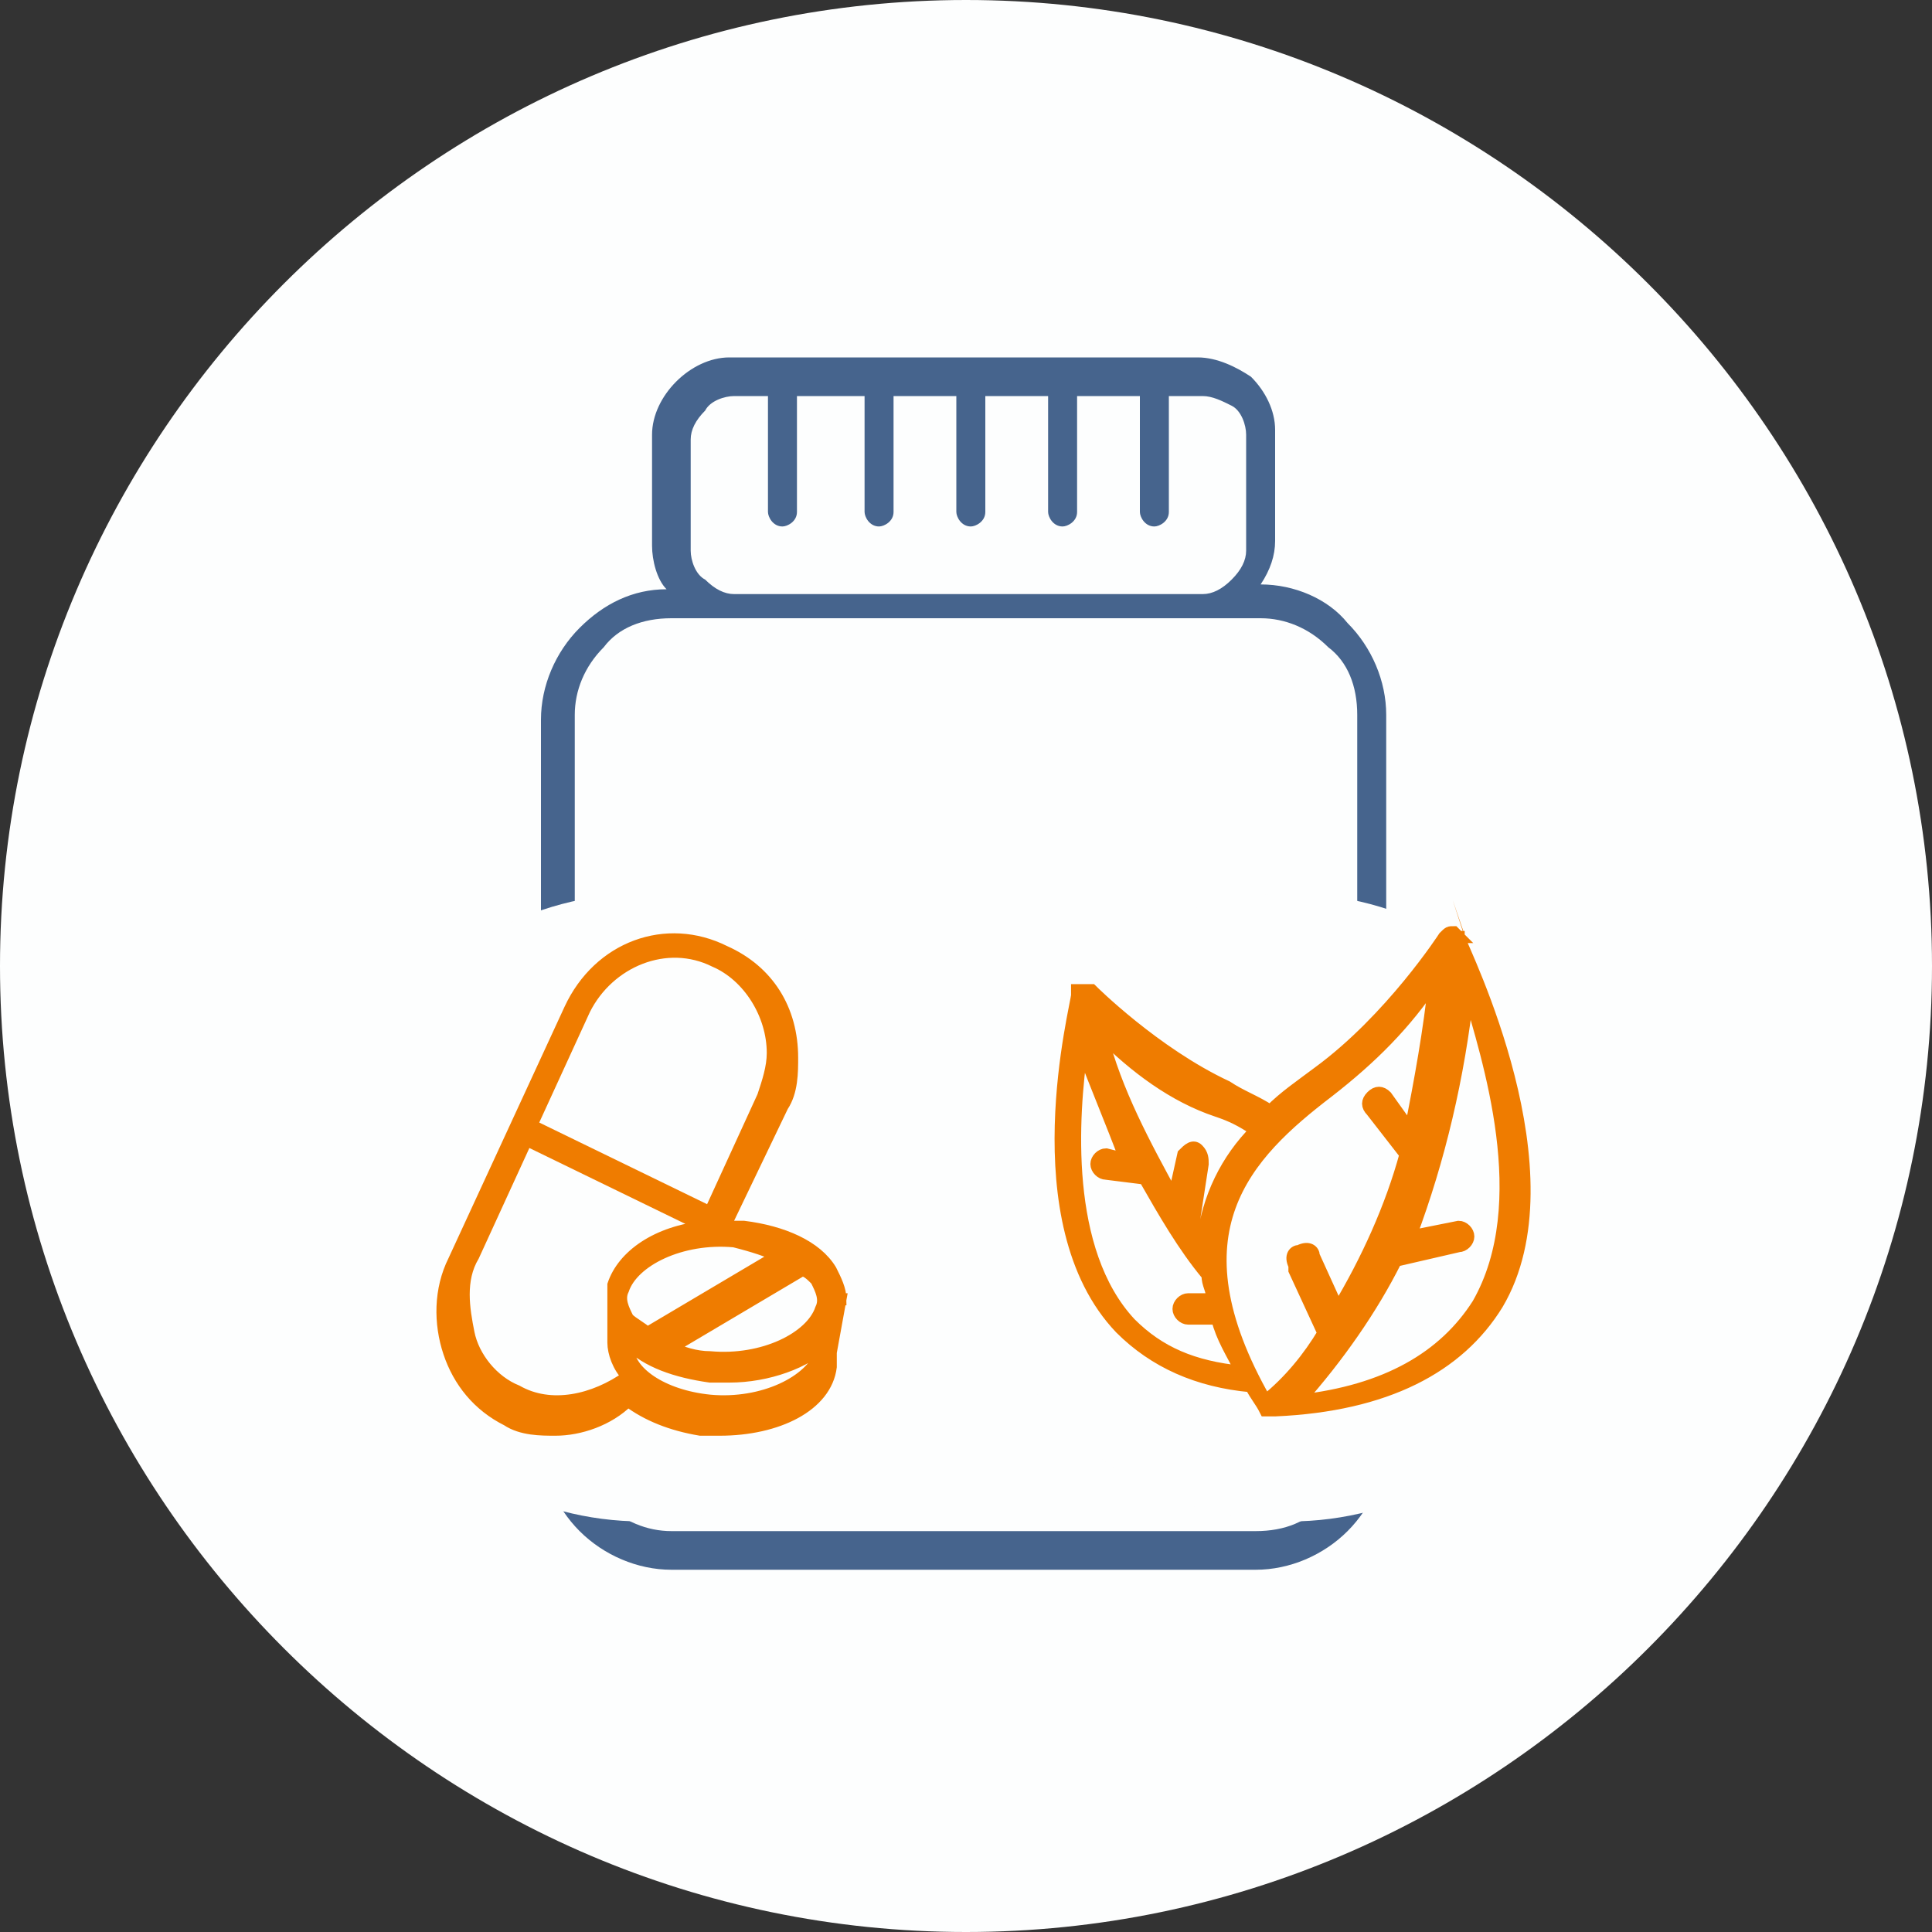
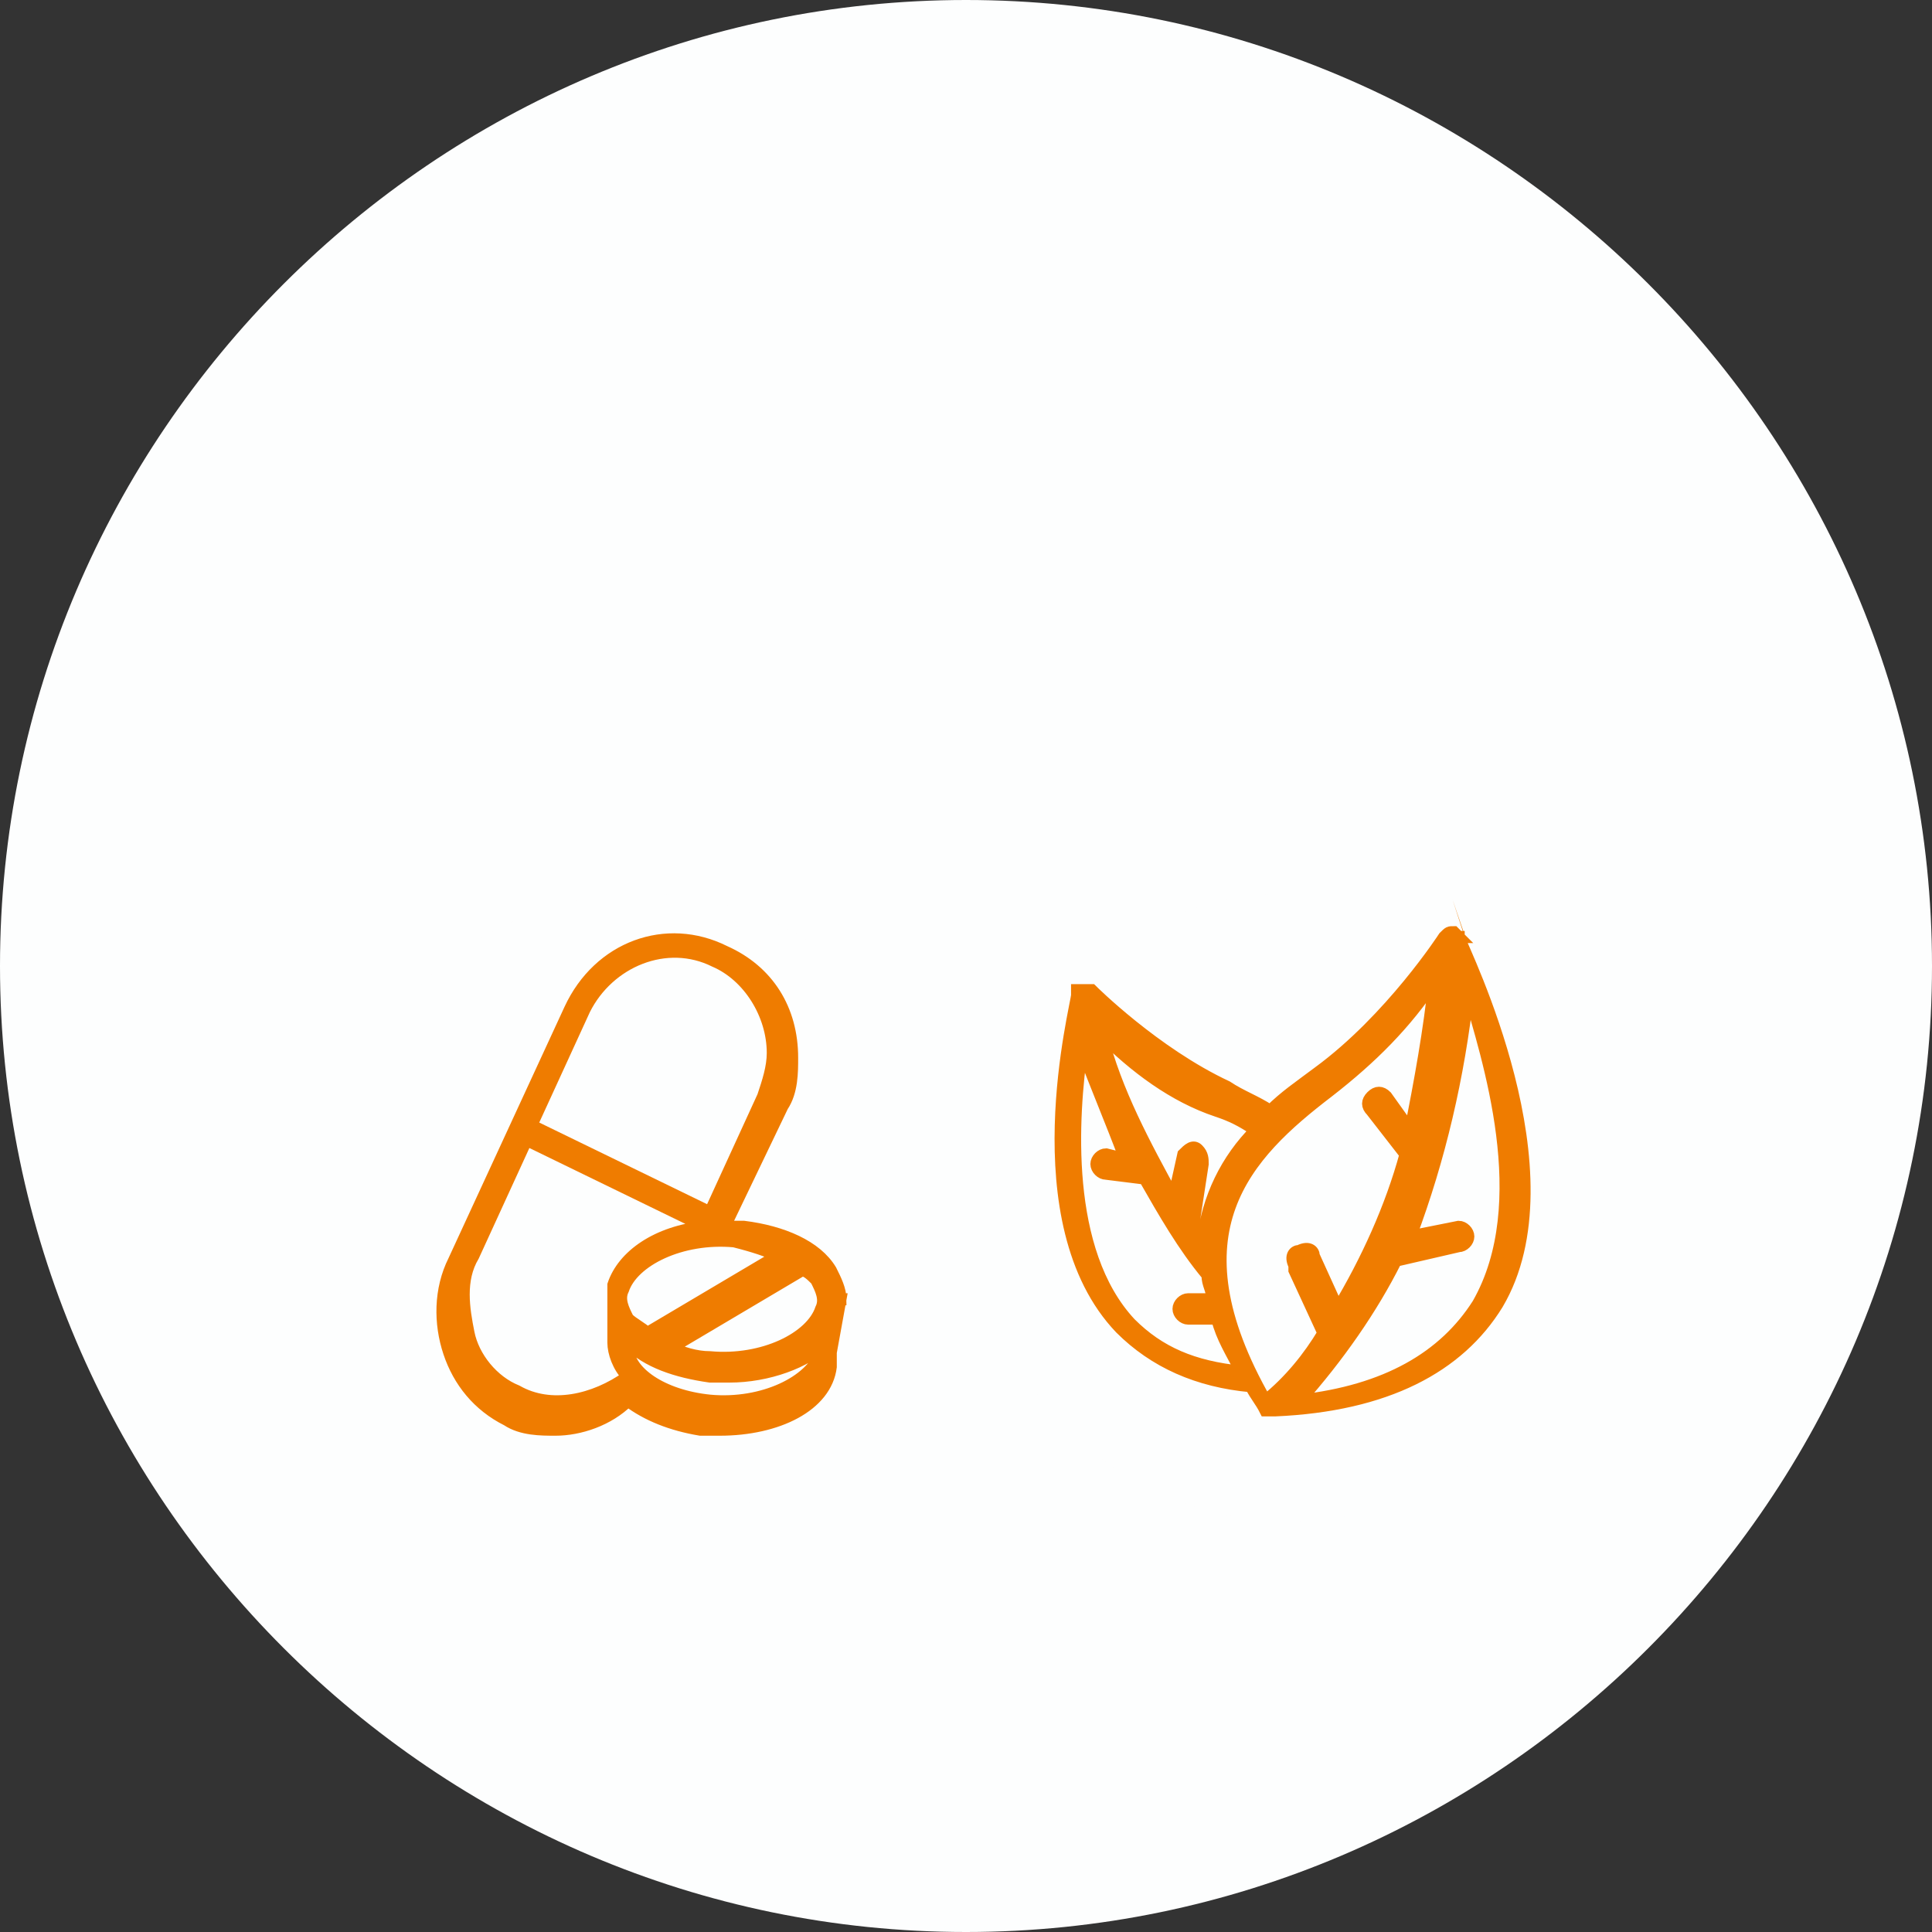
<svg xmlns="http://www.w3.org/2000/svg" version="1.1" id="Layer_1" x="0px" y="0px" viewBox="0 0 40 40" style="enable-background:new 0 0 40 40;" xml:space="preserve">
  <rect x="0" y="0" width="40" height="40" fill="#333333" stroke="none" />
  <style type="text/css">
	.st0{fill:#FDFEFE;}
	.st1{fill:#46648D;}
	.st2{fill:#EF7C00;stroke:#EF7C00;stroke-width:0.25;stroke-miterlimit:10;}
</style>
  <path class="st0" d="M20,40L20,40C9,40,0,31,0,20l0,0C0,9,9,0,20,0l0,0c11,0,20,9,20,20l0,0C40,31,31,40,20,40z" />
-   <path class="st1" d="M28.1,26.4c0-0.2,0.2-0.3,0.3-0.3c0.2,0,0.3,0.2,0.3,0.3v3.4c0,0.7-0.3,1.4-0.8,1.9c-0.5,0.5-1.2,0.8-1.9,0.8  H13.9c-0.7,0-1.4-0.3-1.9-0.8c-0.5-0.5-0.8-1.2-0.8-1.9V14.9c0-0.7,0.3-1.4,0.8-1.9c0.5-0.5,1.1-0.8,1.8-0.8  c-0.2-0.2-0.3-0.6-0.3-0.9V9c0-0.4,0.2-0.8,0.5-1.1c0.3-0.3,0.7-0.5,1.1-0.5h9.7c0.4,0,0.8,0.2,1.1,0.4l0,0c0.3,0.3,0.5,0.7,0.5,1.1  v2.3c0,0.3-0.1,0.6-0.3,0.9c0.7,0,1.4,0.3,1.8,0.8c0.5,0.5,0.8,1.2,0.8,1.9v9.3c0,0.2-0.2,0.3-0.3,0.3c-0.2,0-0.3-0.2-0.3-0.3v-9.3  c0-0.6-0.2-1.1-0.6-1.4c-0.4-0.4-0.9-0.6-1.4-0.6H13.9c-0.6,0-1.1,0.2-1.4,0.6c-0.4,0.4-0.6,0.9-0.6,1.4v14.9c0,0.6,0.2,1.1,0.6,1.4  c0.4,0.4,0.9,0.6,1.4,0.6h12.1c0.6,0,1.1-0.2,1.4-0.6c0.4-0.4,0.6-0.9,0.6-1.4L28.1,26.4L28.1,26.4z M16.5,8.2v2.4  c0,0.2-0.2,0.3-0.3,0.3c-0.2,0-0.3-0.2-0.3-0.3V8.2h-0.7c-0.2,0-0.5,0.1-0.6,0.3c-0.2,0.2-0.3,0.4-0.3,0.6v2.3  c0,0.2,0.1,0.5,0.3,0.6c0.2,0.2,0.4,0.3,0.6,0.3h9.7c0.2,0,0.4-0.1,0.6-0.3c0.2-0.2,0.3-0.4,0.3-0.6V9c0-0.2-0.1-0.5-0.3-0.6l0,0  c-0.2-0.1-0.4-0.2-0.6-0.2h-0.7v2.4c0,0.2-0.2,0.3-0.3,0.3c-0.2,0-0.3-0.2-0.3-0.3V8.2h-1.3v2.4c0,0.2-0.2,0.3-0.3,0.3  c-0.2,0-0.3-0.2-0.3-0.3V8.2h-1.3v2.4c0,0.2-0.2,0.3-0.3,0.3c-0.2,0-0.3-0.2-0.3-0.3V8.2h-1.3v2.4c0,0.2-0.2,0.3-0.3,0.3  c-0.2,0-0.3-0.2-0.3-0.3V8.2L16.5,8.2L16.5,8.2z M28.1,25.3c0-0.2,0.2-0.3,0.3-0.3c0.2,0,0.3,0.2,0.3,0.3v0.1c0,0.2-0.2,0.3-0.3,0.3  C28.2,25.7,28.1,25.5,28.1,25.3L28.1,25.3z" />
  <circle class="st0" cx="26.7" cy="25" r="6.5" />
  <circle class="st0" cx="13.3" cy="25" r="6.5" />
  <path class="st2" d="M30.2,19.4L30.2,19.4C30.2,19.4,30.1,19.4,30.2,19.4L30.2,19.4c-0.1-0.1-0.1-0.1-0.1-0.1l0,0  c-0.1,0-0.1,0-0.2,0.1l0,0c0,0-1.1,1.7-2.6,2.8c-0.4,0.3-0.7,0.5-1,0.8c-0.3-0.2-0.6-0.3-0.9-0.5c-1.5-0.7-2.8-2-2.8-2c0,0,0,0,0,0  l0,0c0,0,0,0-0.1,0h0c0,0,0,0-0.1,0l0,0l0,0c0,0,0,0-0.1,0l0,0c0,0,0,0,0,0v0c0,0,0,0,0,0.1c0,0.2-1.2,4.7,0.9,6.9  c0.7,0.7,1.6,1.1,2.7,1.2c0.1,0.2,0.2,0.3,0.3,0.5l0,0l0,0l0,0c0,0,0,0,0.1,0h0c0,0,0,0,0.1,0h0c2.3-0.1,3.8-0.9,4.6-2.2  C32.6,24.3,30.3,19.7,30.2,19.4C30.2,19.5,30.2,19.5,30.2,19.4z M25.2,23c0.3,0.1,0.5,0.2,0.8,0.4c-0.6,0.6-1,1.4-1.1,2.3  c-0.1-0.1-0.1-0.2-0.2-0.3l0.2-1.3c0-0.1,0-0.2-0.1-0.3s-0.2,0-0.3,0.1c0,0,0,0,0,0l-0.2,0.9c-0.6-1.1-1.2-2.2-1.5-3.4  C23.5,22.1,24.3,22.7,25.2,23L25.2,23z M23.4,27.4c-1.4-1.5-1.2-4.3-1-5.7c0.3,0.8,0.6,1.5,0.9,2.3l-0.4-0.1c-0.1,0-0.2,0.1-0.2,0.2  c0,0.1,0.1,0.2,0.2,0.2l0.8,0.1c0.4,0.7,0.8,1.4,1.3,2c0,0.2,0.1,0.3,0.1,0.5l-0.5,0c-0.1,0-0.2,0.1-0.2,0.2c0,0.1,0.1,0.2,0.2,0.2  l0,0h0l0.6,0c0.1,0.4,0.3,0.7,0.5,1.1C24.7,28.3,24,28,23.4,27.4z M27.5,22.6c0.9-0.7,1.6-1.4,2.2-2.3c-0.1,1-0.3,2.1-0.5,3.1  l-0.5-0.7c-0.1-0.1-0.2-0.1-0.3,0c-0.1,0.1-0.1,0.2,0,0.3l0.7,0.9c-0.3,1.1-0.8,2.2-1.4,3.2L27.2,26c0-0.1-0.1-0.2-0.3-0.1  c-0.1,0-0.2,0.1-0.1,0.3c0,0,0,0,0,0.1l0.6,1.3c-0.3,0.5-0.7,1-1.2,1.4C24.2,25.5,25.8,23.9,27.5,22.6L27.5,22.6z M30.6,27  c-0.7,1.1-1.9,1.8-3.7,2c0.8-0.9,1.5-1.9,2-2.9l1.3-0.3c0.1,0,0.2-0.1,0.2-0.2c0,0,0,0,0,0c0-0.1-0.1-0.2-0.2-0.2l-1,0.2  c0.6-1.6,1-3.3,1.2-5.1C30.8,21.9,31.8,24.9,30.6,27z" />
  <g>
    <path class="st2" d="M17.4,26.9C17.4,26.9,17.3,26.9,17.4,26.9c0-0.2-0.1-0.4-0.2-0.6c-0.3-0.5-1-0.8-1.8-0.9c-0.1,0-0.3,0-0.4,0   l1.2-2.5c0.2-0.3,0.2-0.7,0.2-1c0-1-0.5-1.8-1.4-2.2c-1.2-0.6-2.6-0.1-3.2,1.2l-1.2,2.6c0,0,0,0,0,0v0l-1.2,2.6   c-0.3,0.6-0.3,1.3-0.1,1.9c0.2,0.6,0.6,1.1,1.2,1.4c0.3,0.2,0.7,0.2,1,0.2c0.5,0,1.1-0.2,1.5-0.6c0.4,0.3,0.9,0.5,1.5,0.6   c0.1,0,0.2,0,0.4,0c1.2,0,2.2-0.5,2.3-1.3c0-0.1,0-0.2,0-0.3c0,0,0,0,0,0c0,0,0,0,0,0L17.4,26.9L17.4,26.9z M16.9,26.5   c0.1,0.2,0.2,0.4,0.1,0.6c-0.2,0.6-1.2,1.1-2.3,1c-0.3,0-0.6-0.1-0.8-0.2l2.7-1.6C16.7,26.3,16.8,26.4,16.9,26.5z M16.1,26   l-2.7,1.6c-0.1-0.1-0.3-0.2-0.4-0.3c-0.1-0.2-0.2-0.4-0.1-0.6c0.2-0.6,1.2-1.1,2.3-1C15.6,25.8,15.9,25.9,16.1,26z M12.1,20.9   c0.5-1,1.7-1.5,2.7-1c0.7,0.3,1.2,1.1,1.2,1.9c0,0.3-0.1,0.6-0.2,0.9l-1.1,2.4L11,23.3L12.1,20.9z M10.7,28.8   c-0.5-0.2-0.9-0.7-1-1.2S9.5,26.5,9.8,26l1.1-2.4l3.7,1.8c-1,0.1-1.7,0.6-1.9,1.2l0,0c0,0.1,0,0.1,0,0.2c0,0,0,0,0,0.1v0.9   c0,0,0,0,0,0s0,0,0,0c0,0.2,0.1,0.5,0.3,0.7C12.3,29,11.4,29.2,10.7,28.8z M17,28c-0.2,0.6-1.2,1.1-2.3,1c-1-0.1-1.7-0.6-1.7-1.1   c0,0,0,0,0,0s0,0,0,0v-0.1c0.4,0.4,1,0.6,1.7,0.7c0.1,0,0.2,0,0.4,0c0.8,0,1.6-0.3,2-0.7v0.1c0,0,0,0,0,0c0,0,0,0,0,0   C17,27.9,17,28,17,28z" />
  </g>
</svg>